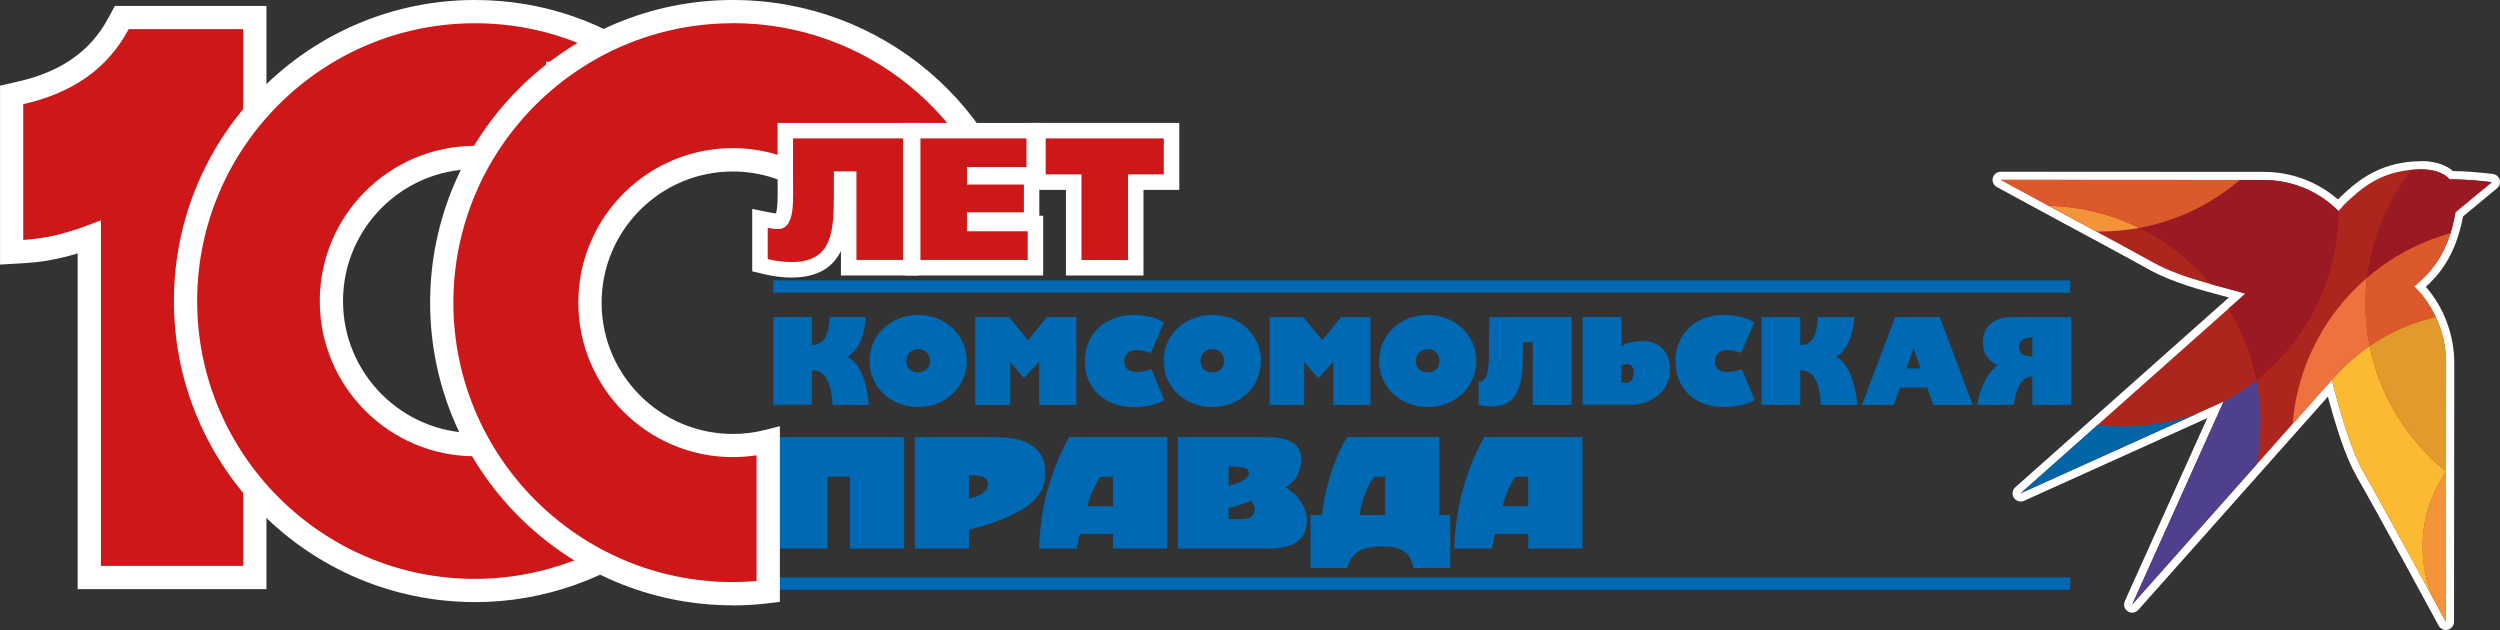
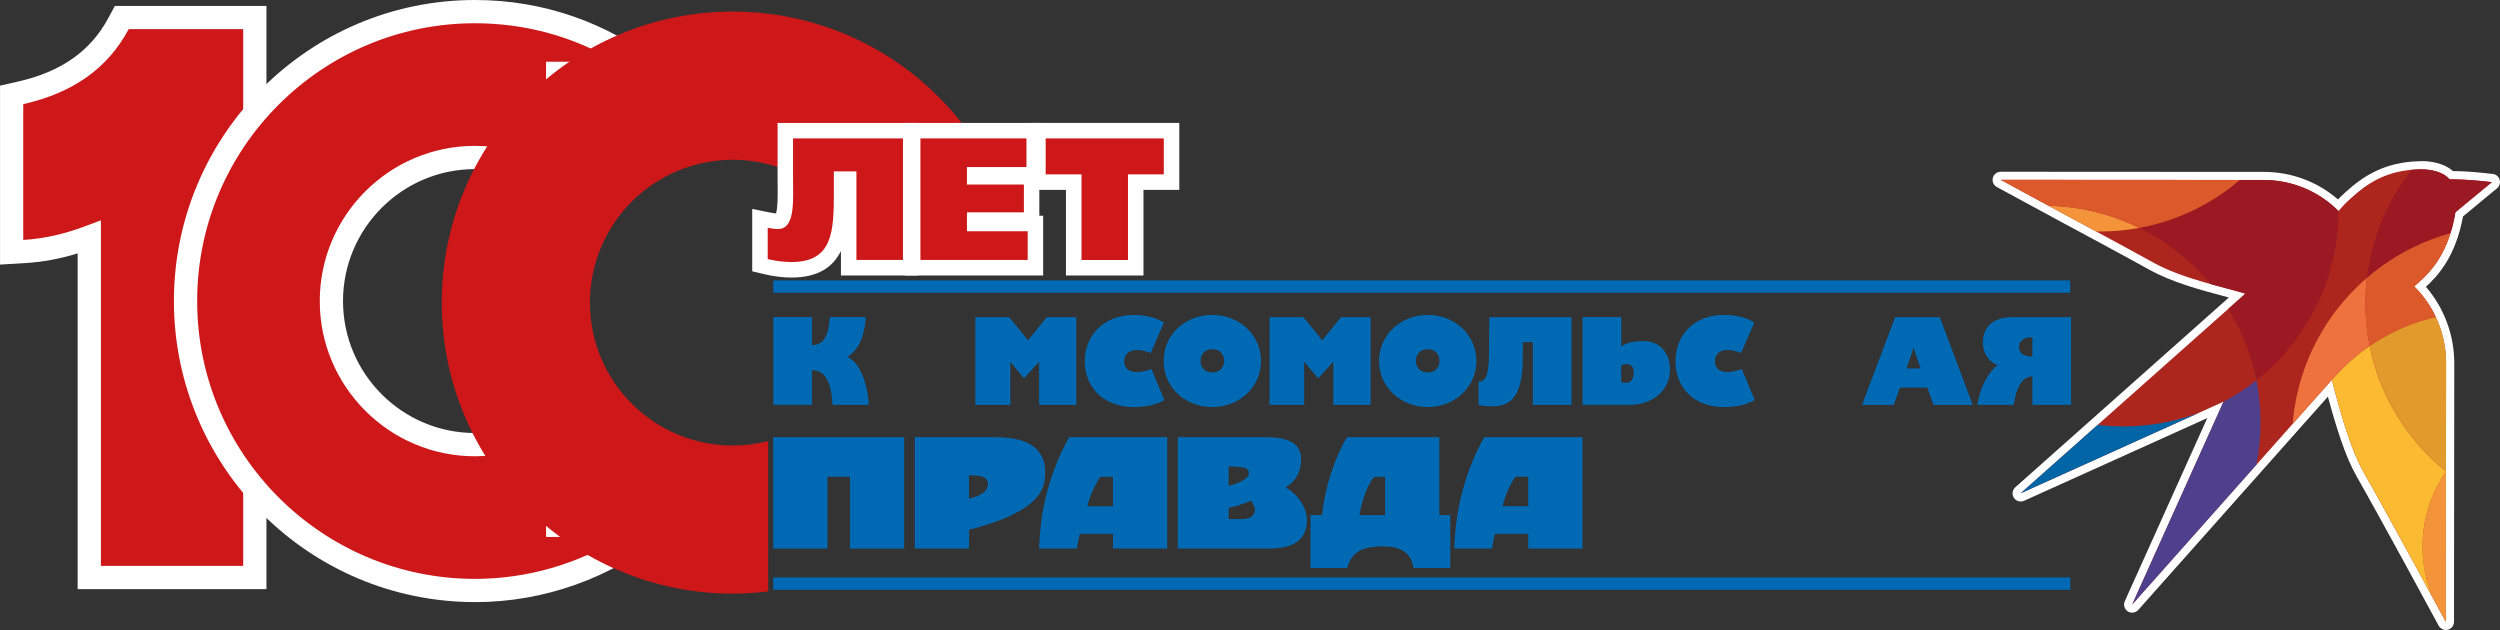
<svg xmlns="http://www.w3.org/2000/svg" id="_Слой_2" data-name="Слой 2" viewBox="0 0 483.87 121.94">
  <rect x="0" y="0" width="483.87" height="121.94" fill="#333333" stroke="none" />
  <defs>
    <style> .cls-1 { fill: #f3943b; } .cls-1, .cls-2, .cls-3, .cls-4, .cls-5, .cls-6, .cls-7, .cls-8, .cls-9, .cls-10 { fill-rule: evenodd; } .cls-2 { fill: #4f408e; } .cls-3 { fill: #fabb32; } .cls-11 { fill: #fff; } .cls-4, .cls-12 { fill: #0069b4; } .cls-5 { fill: #9b1923; } .cls-13 { fill: none; } .cls-6 { fill: #ee723d; } .cls-7 { fill: #e39a2c; } .cls-8 { fill: #dc592b; } .cls-14 { fill: #cd1719; } .cls-9 { fill: #0265a6; } .cls-15 { clip-path: url(#clippath); } .cls-10 { fill: #ad261e; } </style>
    <clipPath id="clippath">
      <path class="cls-13" d="M468.37,32.78c-6.64.14-10.4,2.94-13.2,5.46-1.37,1.23-1.78,1.72-2.56,2.61-3.83-3.85-9.03-6.01-14.47-6.01-16.41,0-50.91-.03-50.91-.03l12.54,6.79s10.88,5.83,16.96,9.2c5.78,3.2,13.39,4.65,17.86,6.04-1.54,1.37-43.5,38.64-43.5,38.64l39.27-17.73-17.68,39.25s37.99-42.72,38.64-43.48c1.98,7.51,3.8,13.73,6.17,17.89,4.93,8.65,15.9,28.94,15.9,28.94h0s0,0,0,0c0,0,.04-33.68.05-50.05,0-5.59-2.2-10.96-6.18-14.88,2.04-1.8,6.49-5.19,8-14.36l7.04-5.81c-2.39-.28-5.37-.57-8.19-.55-1.29-1.5-3.65-1.93-5.49-1.93-.08,0-.16,0-.25,0" />
    </clipPath>
  </defs>
  <g id="Layer_1" data-name="Layer 1">
    <g>
      <path class="cls-14" d="M19.64,111.77h29.68V3.39h-25.75l-.67,1.24c-3.73,6.91-9.88,11.27-18.81,13.32l-1.83.42v30.45l2.5-.15c4.08-.24,8.2-1.16,12.53-2.78v65.89h2.36Z" />
      <path class="cls-11" d="M51.56,114.02H15.03V49.04c-3.45,1.06-6.79,1.68-10.14,1.88l-4.88.29V16.58l3.58-.82c8.26-1.89,13.93-5.88,17.33-12.19l1.31-2.42h29.34v112.88h0ZM19.53,109.52h27.54V5.64h-22.16l-.03.06c-4.05,7.52-10.69,12.24-20.29,14.44l-.09.02v26.27h.12c3.87-.24,7.75-1.1,11.87-2.65l3.04-1.14v66.88h0Z" />
      <path class="cls-14" d="M107.94,101.66v-20.7c-4.53,3.21-10.05,5.1-16.01,5.1-15.33,0-27.79-12.47-27.79-27.79s12.47-27.79,27.79-27.79c5.96,0,11.48,1.89,16.01,5.09V14.2h18.51c-9.52-7.47-21.5-11.95-34.52-11.95-30.89,0-56.02,25.13-56.02,56.02s25.13,56.02,56.02,56.02c13.4,0,25.72-4.74,35.37-12.62h-19.36Z" />
      <path class="cls-11" d="M91.93,116.53c-32.13,0-58.27-26.14-58.27-58.27S59.8,0,91.93,0c13.13,0,25.55,4.3,35.91,12.43l5.12,4.02h-22.77v23.47l-3.55-2.51c-4.33-3.06-9.42-4.68-14.71-4.68-14.09,0-25.54,11.46-25.54,25.54s11.46,25.54,25.54,25.54c5.29,0,10.38-1.62,14.71-4.68l3.55-2.51v22.8h23.43l-4.89,3.99c-10.37,8.46-23.44,13.13-36.79,13.13h0ZM91.93,4.5c-29.65,0-53.77,24.12-53.77,53.77s24.12,53.77,53.77,53.77c10.03,0,19.88-2.85,28.36-8.12h-14.6v-18.95c-4.24,2.2-8.92,3.34-13.76,3.34-16.57,0-30.04-13.48-30.04-30.04s13.48-30.04,30.04-30.04c4.83,0,9.52,1.15,13.76,3.34V11.95h13.51c-8.24-4.89-17.54-7.45-27.27-7.45h0Z" />
      <g>
-         <path class="cls-10" d="M473.39,121.15c-.1,0-.2-.02-.3-.06-.16-.07-.31-.19-.4-.36-.11-.2-11.03-20.38-15.89-28.92-2.36-4.14-4.2-10.41-5.86-16.66-5.9,6.65-36.25,40.78-37.66,42.37-.15.17-.37.27-.59.27-.15,0-.29-.04-.43-.13-.32-.21-.45-.63-.29-.99l16.82-37.34-37.37,16.87c-.1.05-.21.07-.32.07-.26,0-.51-.13-.66-.36-.21-.33-.15-.76.13-1.02.39-.34,35.7-31.71,42.43-37.7-.79-.22-1.66-.45-2.57-.69-4.32-1.15-9.69-2.58-14.08-5.01-6-3.32-16.84-9.13-16.95-9.19l-12.55-6.8c-.31-.17-.47-.54-.38-.89.09-.35.4-.59.76-.59l50.91.03c5.4,0,10.49,2.01,14.42,5.66.54-.61,1.05-1.13,2.07-2.06,3.18-2.86,7.04-5.53,13.72-5.66h.25c1.21,0,4.09.19,5.85,1.93,2.93,0,5.93.32,7.94.56.31.04.57.26.66.56.09.3-.01.63-.26.83l-6.81,5.62c-1.46,8.39-5.32,12.01-7.58,13.98,3.72,3.97,5.83,9.33,5.82,14.84l-.05,50.05c0,.34-.22.64-.54.75-.08.03-.16.04-.25.04" />
+         <path class="cls-10" d="M473.39,121.15c-.1,0-.2-.02-.3-.06-.16-.07-.31-.19-.4-.36-.11-.2-11.03-20.38-15.89-28.92-2.36-4.14-4.2-10.41-5.86-16.66-5.9,6.65-36.25,40.78-37.66,42.37-.15.17-.37.27-.59.27-.15,0-.29-.04-.43-.13-.32-.21-.45-.63-.29-.99l16.82-37.34-37.37,16.87c-.1.05-.21.07-.32.07-.26,0-.51-.13-.66-.36-.21-.33-.15-.76.13-1.02.39-.34,35.7-31.71,42.43-37.7-.79-.22-1.66-.45-2.57-.69-4.32-1.15-9.69-2.58-14.08-5.01-6-3.32-16.84-9.13-16.95-9.19l-12.55-6.8c-.31-.17-.47-.54-.38-.89.09-.35.4-.59.76-.59l50.91.03c5.4,0,10.49,2.01,14.42,5.66.54-.61,1.05-1.13,2.07-2.06,3.18-2.86,7.04-5.53,13.72-5.66c1.21,0,4.09.19,5.85,1.93,2.93,0,5.93.32,7.94.56.31.04.57.26.66.56.09.3-.01.63-.26.83l-6.81,5.62c-1.46,8.39-5.32,12.01-7.58,13.98,3.72,3.97,5.83,9.33,5.82,14.84l-.05,50.05c0,.34-.22.64-.54.75-.08.03-.16.04-.25.04" />
        <path class="cls-11" d="M468.61,32.78c1.83,0,4.21.43,5.5,1.93.09,0,.17,0,.26,0,2.74,0,5.61.28,7.92.55l-7.04,5.81c-1.51,9.17-5.96,12.56-8,14.36,3.98,3.92,6.19,9.29,6.18,14.88-.02,16.37-.05,50.04-.05,50.04h0s0,0,0,0c0,0-10.97-20.29-15.9-28.94-2.37-4.16-4.19-10.38-6.16-17.89-.65.75-38.64,43.48-38.64,43.48l17.68-39.25-39.27,17.73s41.96-37.27,43.5-38.64c-4.47-1.39-12.07-2.84-17.86-6.04-6.08-3.36-16.96-9.2-16.96-9.2l-12.54-6.8s34.5.02,50.91.03c5.43,0,10.63,2.16,14.47,6.01.77-.89,1.18-1.38,2.56-2.61,2.8-2.52,6.56-5.33,13.21-5.46.08,0,.16,0,.24,0M468.61,31.2h-.27c-6.95.14-11.09,3.05-14.23,5.87-.73.66-1.21,1.12-1.6,1.53-3.99-3.45-9.03-5.33-14.36-5.33l-50.91-.03c-.72,0-1.35.49-1.53,1.19-.18.7.14,1.43.78,1.77l12.54,6.8c.12.06,10.95,5.87,16.95,9.19,4.48,2.48,9.9,3.92,14.26,5.08.4.11.78.21,1.16.31-8.78,7.8-40.97,36.41-41.34,36.73-.58.52-.7,1.38-.28,2.04.3.46.81.72,1.32.72.22,0,.44-.04.65-.14l35.46-16.01-15.96,35.44c-.32.71-.07,1.55.58,1.97.26.17.56.25.85.25.44,0,.87-.18,1.18-.53,1.35-1.51,29.01-32.62,36.7-41.28,1.58,5.82,3.33,11.53,5.56,15.43,4.86,8.54,15.78,28.7,15.88,28.9.28.52.82.83,1.39.83.17,0,.33-.02.5-.08.28-.1.52-.26.7-.48.24-.28.38-.63.38-1.03l.05-50.05c0-5.44-1.98-10.73-5.5-14.78,2.34-2.12,5.77-5.86,7.19-13.62l6.58-5.44c.49-.4.69-1.06.51-1.66-.18-.61-.7-1.05-1.33-1.12-1.96-.23-4.85-.54-7.71-.56-1.88-1.67-4.61-1.93-6.15-1.93" />
      </g>
      <g class="cls-15">
        <path class="cls-9" d="M430.36,77.76l-40.19,22.92-1.18-5.8,13.39-13.22c2.75.57,5.61.87,8.53.87,7.03,0,13.65-1.7,19.45-4.77h0Z" />
        <path class="cls-2" d="M430.36,77.76c2.25-1.19,4.38-2.58,6.36-4.15.53,2.65.8,5.39.8,8.19,0,23.17-18.81,41.99-41.99,41.99-1.27,0-2.53-.06-3.78-.17l38.61-45.86Z" />
        <path class="cls-1" d="M387.98,40.5c2.45-.45,4.98-.68,7.56-.68,6.64,0,12.92,1.55,18.51,4.29-2.46.45-5.01.69-7.6.69-6.62,0-12.9-1.55-18.47-4.3" />
        <path class="cls-5" d="M414.04,44.11c14.55-2.68,26.47-12.9,31.54-26.46,4.44,6.63,7.03,14.6,7.03,23.18,0,13.27-6.21,25.14-15.89,32.79-2.57-12.98-11.13-23.82-22.68-29.51" />
        <path class="cls-1" d="M494.59,80.11c14.19,0,25.71,11.52,25.71,25.71s-11.52,25.71-25.71,25.71-25.71-11.52-25.71-25.71,11.52-25.71,25.71-25.71" />
        <path class="cls-3" d="M458.65,66.95c1.96,9.74,7.32,18.27,14.78,24.28-2.87,4.15-4.55,9.17-4.55,14.59,0,14.19,11.52,25.71,25.71,25.71.68,0,1.36-.03,2.03-.08-5.05,2.53-10.74,3.96-16.77,3.96-20.71,0-37.52-16.81-37.52-37.51,0-12.84,6.47-24.19,16.32-30.95" />
        <path class="cls-6" d="M458.12,53.75c-.2,1.62-.29,3.27-.29,4.94,0,2.83.28,5.59.82,8.27-7.2,4.94-12.59,12.32-14.97,20.95-.05-.83-.07-1.67-.07-2.51,0-12.64,5.63-23.98,14.52-31.64" />
        <path class="cls-7" d="M458.65,66.95c6.04-4.14,13.34-6.56,21.2-6.56,20.24,0,36.75,16.06,37.49,36.12-5.38,2.53-11.39,3.95-17.73,3.95-20.23,0-37.11-14.41-40.95-33.5" />
        <path class="cls-8" d="M458.12,53.75c7.32-6.31,16.84-10.12,27.25-10.12,23.05,0,41.77,18.71,41.77,41.77,0,1.67-.1,3.32-.29,4.95-2.86,2.46-6.06,4.55-9.52,6.18-.73-20.06-17.25-36.12-37.49-36.12-7.87,0-15.16,2.42-21.2,6.56-.54-2.67-.82-5.43-.82-8.27,0-1.67.1-3.32.29-4.94" />
        <path class="cls-5" d="M458.12,53.75c2.45-20.73,20.1-36.83,41.48-36.83,23.05,0,41.77,18.72,41.77,41.77,0,12.65-5.63,23.98-14.52,31.65.19-1.62.29-3.27.29-4.95,0-23.05-18.72-41.77-41.77-41.77-10.41,0-19.94,3.82-27.25,10.12" />
        <path class="cls-8" d="M387.98,40.5c-13.8-6.82-23.3-21.05-23.3-37.47,0-23.05,18.71-41.77,41.76-41.77s41.77,18.72,41.77,41.77c0,20.46-14.74,37.5-34.17,41.08-5.58-2.75-11.86-4.29-18.51-4.29-2.58,0-5.11.23-7.56.68" />
      </g>
      <g>
        <path class="cls-4" d="M276.33,78.79c5.28,0,9.42-3.92,9.42-8.92s-4.13-8.92-9.42-8.92-9.42,3.93-9.42,8.92,4.14,8.92,9.42,8.92M276.33,67.59h0c1.64,0,2.28,1.21,2.28,2.28s-.64,2.21-2.28,2.21-2.29-1.14-2.29-2.21.64-2.28,2.29-2.28" />
        <path class="cls-4" d="M234.65,60.95c-3.92,0-7.21,2.14-8.63,5.21-.36.78-.64,1.64-.71,2.57-.07.36-.07.78-.07,1.14s0,.79.07,1.14c.07.93.36,1.79.71,2.57,1.43,3.07,4.71,5.21,8.63,5.21,5.28,0,9.42-3.92,9.42-8.92s-4.14-8.92-9.42-8.92M234.65,72.08h0c-1.64,0-2.29-1.14-2.29-2.21s.65-2.28,2.29-2.28,2.29,1.21,2.29,2.28-.71,2.21-2.29,2.21" />
        <path class="cls-4" d="M219.38,78.79c2.71,0,4.43-.57,5.92-1.28q0-.07.07-.07l-.07-.14-2.43-5.85c-.85.29-1.99.57-2.78.57-1.64,0-2.5-.79-2.5-2.07s.85-2.21,2.5-2.21c.79,0,1.79.29,2.64.57l2.57-5.92c-1.5-.78-3.14-1.43-5.92-1.43s-5.28,1-6.99,2.71c-1.5,1.57-2.43,3.71-2.43,6.28s.93,4.64,2.43,6.21c1.71,1.64,4.14,2.64,6.99,2.64" />
        <polygon class="cls-4" points="195.55 70.01 197.47 72.37 198.19 73.22 201.12 70.01 201.12 78.36 208.32 78.36 208.32 61.38 202.61 61.38 198.97 65.87 197.47 64.02 195.33 61.38 188.77 61.38 188.77 78.36 195.55 78.36 195.55 70.01" />
        <path class="cls-4" d="M315.51,78.36c4.14,0,7.71-2.64,7.71-6.78,0-3.21-1.85-5.57-5.21-5.57-1,0-2.07.14-3,.43-.5.14-.86.36-1.21.57v-5.64h-7.49v16.98h9.21ZM313.79,74.01h0v-3.28c.21-.14.86-.29,1.07-.29q.07,0,.14.07c.78,0,1.21.64,1.21,1.64s-.43,1.78-1.21,1.93h-.29c-.28,0-.71,0-.93-.07" />
        <path class="cls-4" d="M289.89,78.58c3.85-.5,4.85-4.21,4.85-9.56v-2.79h1.93v12.13h7.49v-16.98h-15.91l-.07,7.42c-.07,4.07-.71,5.07-2,5.07v4.49c.79.21,1.79.29,2.79.29.28,0,.64,0,.93-.07" />
        <polygon class="cls-4" points="252.42 70.01 255.13 73.22 258.06 70.01 258.06 78.36 265.27 78.36 265.27 61.38 259.56 61.38 259.2 61.81 255.92 65.87 252.28 61.38 245.72 61.38 245.72 78.36 252.42 78.36 252.42 70.01" />
        <path class="cls-4" d="M334.35,72.01c-1.57,0-2.43-.78-2.43-2.07s.85-2.21,2.43-2.21c.78,0,1.85.28,2.64.57l2.57-5.92c-1.5-.79-3.14-1.43-5.92-1.43-5.57,0-9.35,3.71-9.35,8.99s3.78,8.85,9.35,8.85c2.78,0,4.49-.57,5.99-1.35l-2.5-5.99c-.86.29-2,.57-2.78.57" />
-         <path class="cls-4" d="M177.71,78.79c5.28,0,9.42-3.92,9.42-8.92s-4.14-8.92-9.42-8.92-9.42,3.93-9.42,8.92,4.14,8.92,9.42,8.92M177.71,67.59h0c1.64,0,2.28,1.21,2.28,2.28s-.64,2.21-2.28,2.21-2.29-1.14-2.29-2.21.64-2.28,2.29-2.28" />
        <path class="cls-4" d="M157.15,71.65c2.64.07,3.71,2.28,4,6.71h7c-.14-3.07-1.29-7.99-4.14-9.28,2.21-1.36,3.35-4.07,3.57-7.71h-6.99c-.22,4.35-1.64,5.42-3.43,5.42v-5.42h-7.49v16.98h7.49v-6.71Z" />
-         <path class="cls-12" d="M359.26,76.65h0s0,0,0,0c-.43-2.92-1.57-6.49-3.92-7.56,2.14-1.36,3.35-4.07,3.57-7.71h-7.06c-.21,4.35-1.57,5.42-3.42,5.42v-5.42h-7.49v16.98h7.49v-6.71c2.71.07,3.71,2.28,3.99,6.71h7.07l-.21-1.71Z" />
        <path class="cls-12" d="M389.72,78.36c.43-2.21,1-4.35,2.35-5.14.36-.21.79-.36,1.29-.36v5.5h7.49v-16.98h-11.42c-3.5,0-5.64,1.78-5.64,4.85,0,2.43,1.36,3.93,2.86,4.43-1.43,1-3.05,3.52-3.71,6.49-.06.3-.23,1.21-.23,1.21h7.02ZM393.36,65.3v3.71c-.5,0-2.57.02-2.57-1.85s2.07-1.86,2.57-1.86" />
        <path class="cls-12" d="M375.44,61.38h-8.63l-5.78,15.27-.62,1.72h6.12l1.21-3.35h5.28l1.21,3.35h7.56l-.42-1.21-5.92-15.77ZM369.01,71.3l1.36-4,1.35,4h-2.71Z" />
        <polygon class="cls-12" points="149.66 84.61 149.66 106.18 160.15 106.18 160.15 92.27 164.51 92.27 164.51 106.18 173.05 106.18 175 106.18 175 84.61 173.05 84.61 149.66 84.61" />
        <path class="cls-12" d="M287.3,84.61c-.36.53-.65,1.12-.94,1.71-2.65,5.24-4.66,11.9-4.89,19.85h7.31c.12-.82.29-1.83.59-2.83h6.42v2.83h10.49v-21.56h-18.97ZM295.78,92.27v5.71h-4.95c.35-1.65,1.3-4.12,2.47-5.66l.06-.06h2.42Z" />
        <path class="cls-12" d="M212.94,84.61h-6.01c-2.06,3.71-3.89,8.19-4.95,13.49-.12.53-.18,1.06-.29,1.65-.12.71-.18,1.47-.29,2.3-.12,1.29-.24,2.71-.3,4.12h7.31c.12-.82.35-1.83.59-2.83h6.42v2.83h10.49v-21.56h-12.96ZM215.41,97.99h-4.95c.3-1.36,1-3.18,1.89-4.65v-.06c.18-.35.35-.65.59-.94,0,0,.06,0,.06-.06h2.41v5.71Z" />
        <path class="cls-12" d="M201.69,94.63c.12-.3.23-.53.29-.77.3-.88.3-1.71.3-2.53s-.06-1.53-.3-2.18c-.06-.24-.18-.47-.29-.71-.06-.17-.18-.35-.3-.53-1.47-2.36-4.6-3.3-8.72-3.3h-15.61v21.56h10.49v-3.65c.65-.18,1.24-.29,1.83-.47,7.6-2.18,10.72-4.6,12.02-6.83.12-.18.24-.41.3-.59M189.37,95.92c-.47.24-1.12.41-1.83.59v-4.53c.71,0,1.3.06,1.83.12,1.35.18,1.83.71,1.83,1.65,0,.77-.47,1.53-1.83,2.18" />
        <path class="cls-12" d="M278.57,84.61h-17.85c-2.47,4.06-4.36,10.07-4.83,15.08h-2.24v10.25h7.07c.77-2.65,2.36-3.77,4.89-4.07.53-.06,1.12-.12,1.77-.12,3.53,0,5.66.94,6.19,4.19h7.13v-10.25h-2.12v-15.08ZM268.09,99.7h-4.95c.29-2.06,1.18-5.07,2.47-6.95.12-.18.23-.29.41-.47h2.06v7.42Z" />
        <path class="cls-12" d="M248.82,94.33c2.18-1.3,3.01-3.3,3.01-5.36,0-2.71-1.65-4.36-6.89-4.36h-16.97v21.56h17.73c4.6,0,7.25-1.71,7.25-5.42,0-2.59-1.77-5.07-4.13-6.42M237.8,90.27c.77,0,1.41.06,1.95.12.24,0,.41.06.59.06.88.12,1.36.41,1.36,1.06s-.41,1.12-1.36,1.59c-.18.12-.35.24-.59.29-.53.23-1.18.47-1.95.65v-3.77ZM240.58,100.46h-2.77v-2.18c.65-.12,1.29-.3,1.95-.47.24-.06.41-.18.59-.24.65-.18,1.24-.41,1.77-.65.35.41.77,1.24.77,1.71,0,1-.71,1.82-2.3,1.82" />
      </g>
      <rect class="cls-12" x="149.66" y="54.27" width="251.02" height="2.39" />
      <rect class="cls-12" x="149.66" y="111.75" width="251.04" height="2.4" />
      <path class="cls-14" d="M148.68,85.37c-2.19.56-4.48.86-6.85.86-15.27,0-27.65-12.38-27.65-27.65s12.38-27.65,27.65-27.65c12.01,0,22.23,7.66,26.04,18.35h29.51c-4.43-26.69-27.61-47.04-55.55-47.04-31.11,0-56.33,25.22-56.33,56.33s25.22,56.33,56.33,56.33c2.32,0,4.6-.16,6.85-.43v-29.11Z" />
-       <path class="cls-11" d="M141.83,117.16c-32.3,0-58.58-26.28-58.58-58.58S109.53,0,141.83,0c28.77,0,53.06,20.57,57.77,48.92l.44,2.62h-33.75l-.53-1.49c-3.6-10.08-13.21-16.86-23.92-16.86-14.01,0-25.4,11.39-25.4,25.4s11.39,25.4,25.4,25.4c2.13,0,4.24-.26,6.29-.79l2.81-.71v34l-1.98.24c-2.43.3-4.83.45-7.12.45h0ZM141.83,4.5c-29.82,0-54.08,24.26-54.08,54.08s24.26,54.08,54.08,54.08c1.51,0,3.03-.07,4.6-.21v-24.33c-1.52.23-3.05.35-4.6.35-16.49,0-29.9-13.41-29.9-29.9s13.41-29.9,29.9-29.9c12.07,0,22.96,7.31,27.58,18.35h25.25c-5.36-24.8-27.17-42.54-52.83-42.54h0Z" />
      <g>
        <path class="cls-14" d="M153.17,52.21c-1.5,0-3.29-.22-4.92-.61l-1.15-.28v-9.06l1.79.36c.49.1,1.28.2,1.69.2.33,0,.48-.1.58-.21.92-.94.88-4.32.85-6.79,0-.53-.01-1.04-.01-1.55v-8.99h24.27v26.52h-12.01v-17.14h-1.37v2.54c0,7.03,0,15.01-9.73,15.01h0Z" />
        <path class="cls-11" d="M174.77,26.79v23.52h-9.01v-17.14h-4.37v4.04c0,7.56-.17,13.51-8.23,13.51-1.48,0-3.16-.24-4.57-.57v-6.05c.5.1,1.41.23,1.98.23,3.43,0,2.92-5.64,2.92-10.05v-7.49h21.27M177.77,23.79h-27.27v10.49c0,.51,0,1.03.01,1.57.02,1.57.05,4.35-.32,5.46-.31-.03-.71-.09-1.01-.15l-3.59-.72v12.07l2.3.55c1.74.42,3.66.66,5.27.66,5.32,0,8.12-2.14,9.6-5.14v4.74h15.01v-29.52h0Z" />
      </g>
      <g>
        <polygon class="cls-14" points="207.82 51.81 207.82 35.24 200.89 35.24 200.89 25.29 226.75 25.29 226.75 35.24 219.82 35.24 219.82 51.81 207.82 51.81" />
        <path class="cls-11" d="M225.25,26.79v6.96h-6.93v16.57h-9v-16.57h-6.93v-6.96h22.87M228.25,23.79h-28.87v12.96h6.93v16.57h15.01v-16.57h6.93v-12.96h0Z" />
      </g>
      <g>
        <polygon class="cls-14" points="176.63 51.81 176.63 25.29 200.17 25.29 200.17 33.83 188.64 33.83 188.64 34.22 199.66 34.22 199.66 42.6 188.64 42.6 188.64 43.26 200.4 43.26 200.4 51.81 176.63 51.81" />
        <path class="cls-11" d="M198.67,26.79v5.54h-11.52v3.39h11.02v5.38h-11.02v3.66h11.76v5.55h-20.76v-23.52h20.53M201.67,23.79h-26.53v29.52h26.76v-11.55h-.74v-6.43h.51v-11.54h0Z" />
      </g>
    </g>
  </g>
</svg>